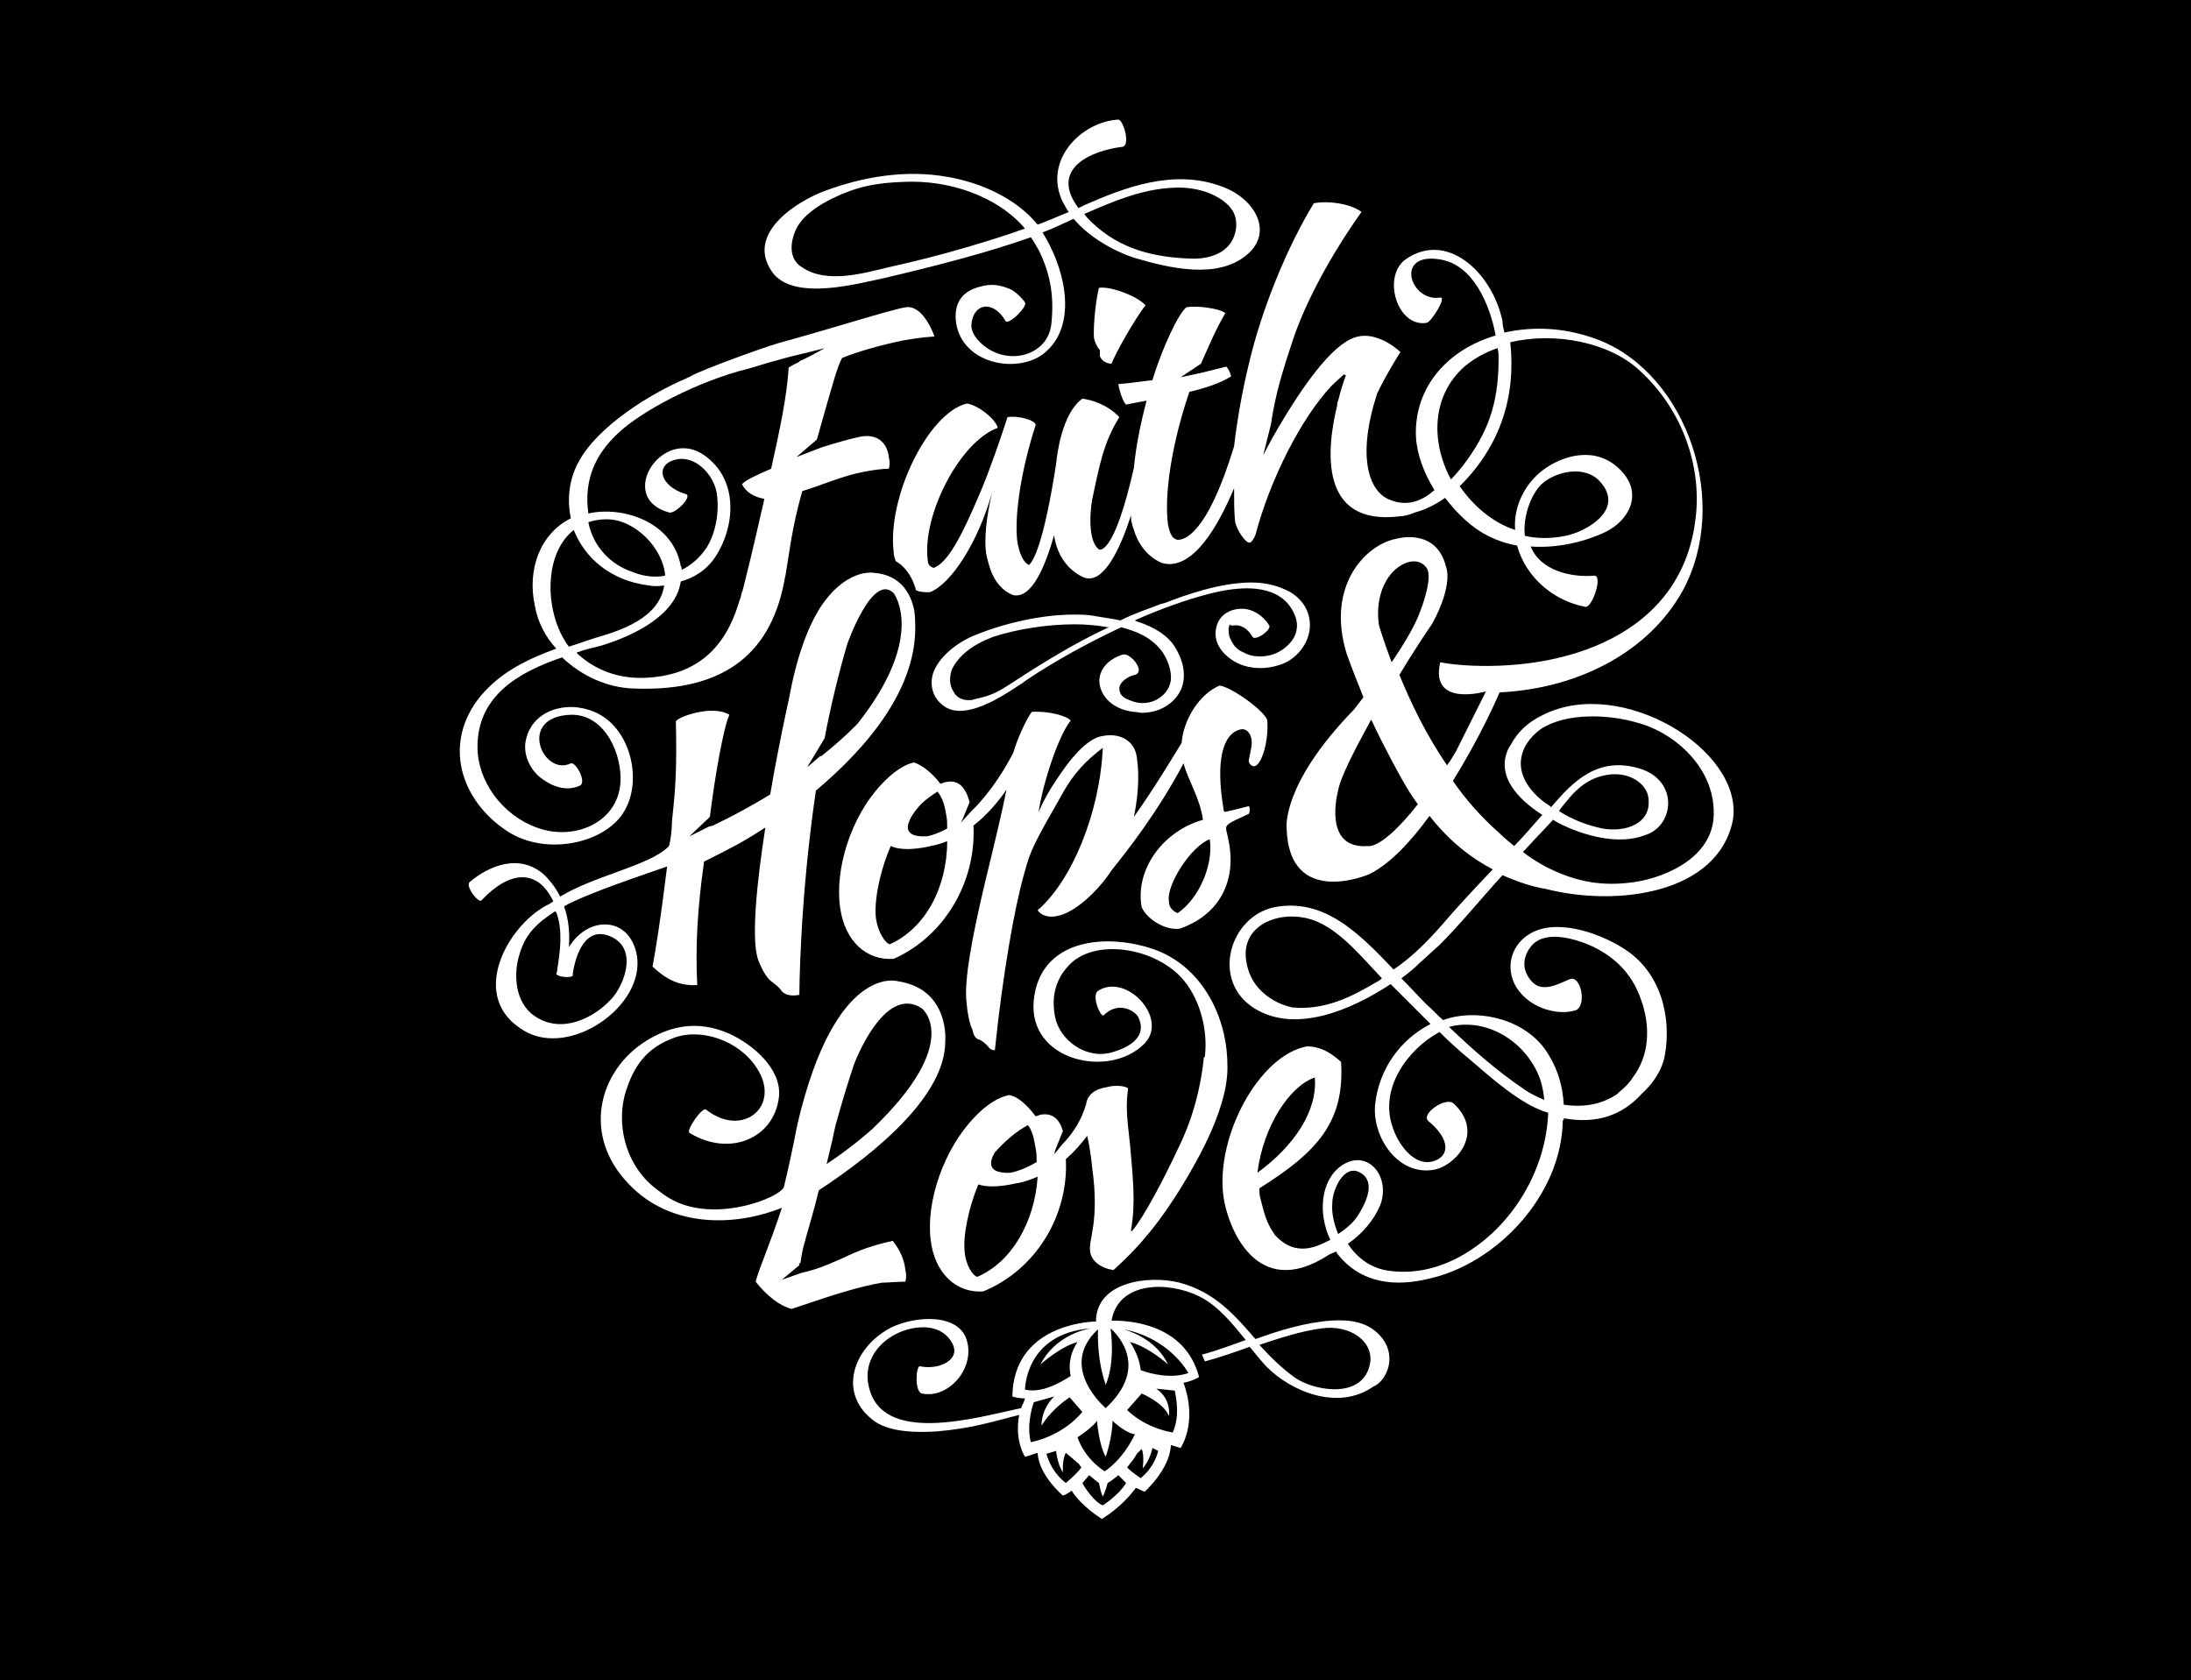
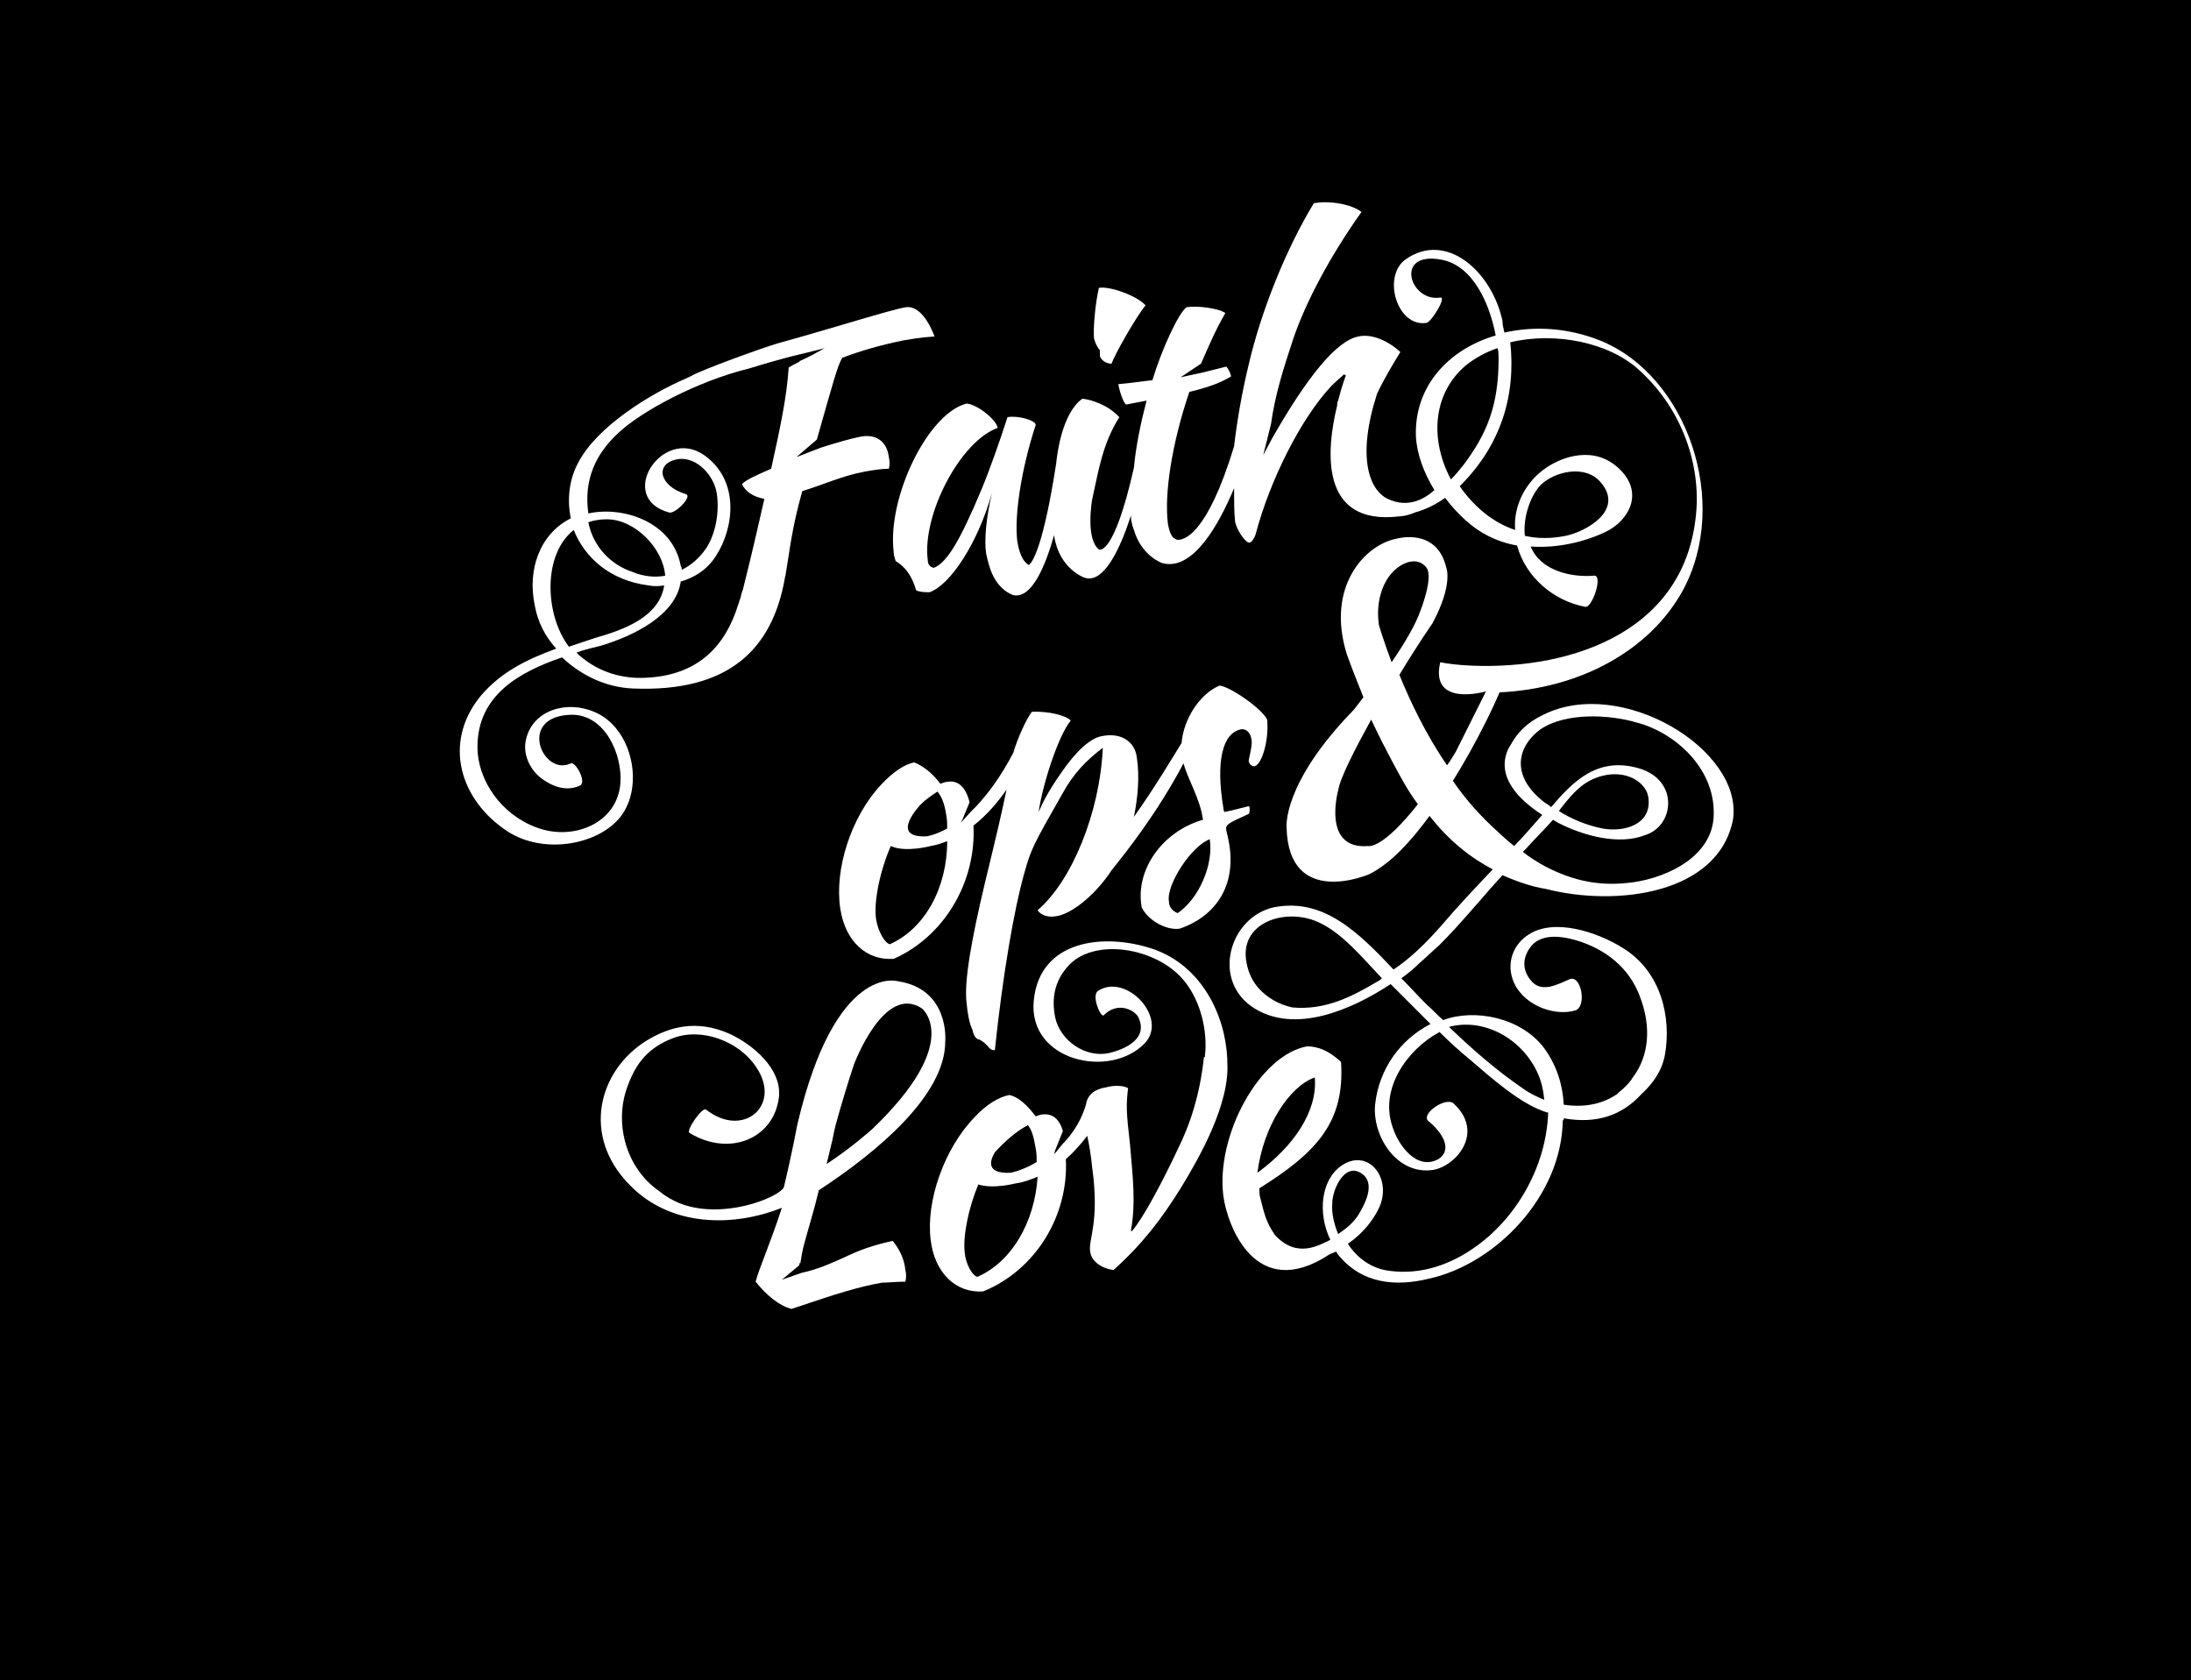
<svg xmlns="http://www.w3.org/2000/svg" version="1.1" id="Layer_1" x="0px" y="0px" viewBox="0 0 225.3 172.8" style="enable-background:new 0 0 225.3 172.8;" xml:space="preserve">
  <style type="text/css">
	.st0{fill:#FEDC00;}
	.st1{fill:#010101;}
	.st2{fill:#FFFFFF;}
	.st3{fill:#F15B2A;}
	.st4{fill:#1A3763;}
	.st5{fill:url(#SVGID_3_);}
	.st6{fill:url(#SVGID_4_);}
	.st7{fill:url(#SVGID_5_);}
	.st8{fill:url(#SVGID_6_);}
	.st9{fill:url(#SVGID_7_);}
	.st10{fill:url(#SVGID_8_);}
	.st11{fill:url(#SVGID_9_);}
	.st12{fill:url(#SVGID_10_);}
	.st13{fill:url(#SVGID_11_);}
	.st14{fill:url(#SVGID_12_);}
	.st15{fill:url(#SVGID_13_);}
	.st16{fill:url(#SVGID_14_);}
	.st17{fill:url(#SVGID_15_);}
	.st18{fill:url(#SVGID_16_);}
	.st19{fill:url(#SVGID_17_);}
	.st20{fill:url(#SVGID_18_);}
	.st21{fill:#F69320;}
	.st22{fill:#6B170F;}
	.st23{fill:#C33C33;}
	.st24{fill:#E5D7D1;}
	.st25{fill:url(#SVGID_19_);}
	.st26{fill:url(#SVGID_20_);}
	.st27{fill:url(#SVGID_21_);}
	.st28{fill:url(#SVGID_22_);}
	.st29{fill:url(#SVGID_23_);}
	.st30{fill:url(#SVGID_24_);}
	.st31{fill:url(#SVGID_25_);}
	.st32{fill:url(#SVGID_26_);}
	.st33{fill:url(#SVGID_27_);}
	.st34{fill:url(#SVGID_28_);}
	.st35{fill:url(#SVGID_29_);}
	.st36{fill:url(#SVGID_30_);}
	.st37{fill:url(#SVGID_31_);}
	.st38{fill:url(#SVGID_32_);}
	.st39{fill:url(#SVGID_33_);}
	.st40{fill:url(#SVGID_34_);}
	.st41{fill:url(#SVGID_35_);}
	.st42{fill:url(#SVGID_36_);}
	.st43{fill:url(#SVGID_37_);}
	.st44{fill:url(#SVGID_38_);}
	.st45{fill:url(#SVGID_39_);}
	.st46{fill:url(#SVGID_40_);}
	.st47{fill:url(#SVGID_41_);}
	.st48{fill:url(#SVGID_42_);}
	.st49{fill:url(#SVGID_43_);}
	.st50{fill:url(#SVGID_44_);}
	.st51{fill:url(#SVGID_45_);}
	.st52{fill:url(#SVGID_46_);}
	.st53{fill:url(#SVGID_47_);}
	.st54{fill:url(#SVGID_48_);}
	.st55{fill:url(#SVGID_49_);}
	.st56{fill:url(#SVGID_50_);}
	.st57{fill:url(#SVGID_51_);}
	.st58{fill:url(#SVGID_52_);}
	.st59{fill:url(#SVGID_53_);}
	.st60{fill:url(#SVGID_54_);}
	.st61{fill:url(#SVGID_55_);}
	.st62{fill:url(#SVGID_56_);}
	.st63{fill:url(#SVGID_57_);}
	.st64{fill:url(#SVGID_58_);}
	.st65{fill:url(#SVGID_59_);}
	.st66{fill:url(#SVGID_60_);}
	.st67{fill:url(#SVGID_61_);}
	.st68{fill:url(#SVGID_62_);}
	.st69{fill:url(#SVGID_63_);}
	.st70{fill:url(#SVGID_64_);}
	.st71{fill:url(#SVGID_65_);}
	.st72{fill:url(#SVGID_66_);}
	.st73{fill:url(#SVGID_67_);}
	.st74{fill:url(#SVGID_68_);}
	.st75{fill:url(#SVGID_69_);}
	.st76{fill:url(#SVGID_70_);}
	.st77{fill:url(#SVGID_71_);}
	.st78{fill:url(#SVGID_72_);}
	.st79{fill:url(#SVGID_73_);}
	.st80{fill:url(#SVGID_74_);}
	.st81{fill:url(#SVGID_75_);}
	.st82{fill:url(#SVGID_76_);}
	.st83{fill:url(#SVGID_77_);}
	.st84{fill:url(#SVGID_78_);}
	.st85{fill:url(#SVGID_79_);}
	.st86{fill:#B19047;}
	.st87{fill:#1B1F22;}
	.st88{fill:#B0A691;}
</style>
  <g>
    <g id="_x31__1_">
      <rect width="225.3" height="172.8" />
    </g>
    <g>
      <g>
        <path class="st2" d="M113.1,36.6c0.1,0.4,0.6,0.8,1.2,0.8c0.3-0.9,2.5-4.8,3.5-6c-0.9-1-3.7-2-4.8-1.8c-0.4,1.7-0.6,4.3-0.5,5.2     c0.1,0.4,0.3,0.9,0.6,1.2C113.1,36.3,113.1,36.5,113.1,36.6z" />
        <path class="st2" d="M90.6,80.7c-3.1,3.3-4.8,8.7-4.2,12.7c0.5,3.4,2.7,5.4,5.5,5.2c5.2-2.3,8.5-7.9,8.2-13.7     c1.4-1.1,2.5-2.4,3.4-3.7c-0.4,2-1.1,5-2.2,9.5c-1.4,5.9-2.2,10.3-1.9,12.5c0.1,1.1,0.3,2.1,0.6,2.7c0.1,0.6,0.4,1,0.7,1     c0.2,0.1,0.4,0.2,0.8,0.6c0.3,0.4,0.5,0.5,0.8,0.5c0.8-7.7,2-14.6,3-18.1c0.7-2.6,1-3.1,3.9-8.2c1.2-2.2,2.5-3.5,4.2-4.8     c-0.3,6.7-3.2,13.7-6.7,16.7c0.3,0.5,1.1,0.8,2,0.6c1.7-0.3,4.1-2.4,5.6-4.7c1.6-2,4.7-5.9,7.4-11c0.5,1.8,1.7,3.6,2,5.8     c-4.2,1.2-7,5.2-6.3,9c0.6,1.3,2.5,2.4,3.9,2.2c3.8-1.3,5.8-4.5,5.1-8.7c-0.1-0.6-0.2-1-0.3-1.4c-0.1-0.6,0.1-0.7,2.3-1.7     c0.1-0.1,0.1-0.3,0.1-0.5c0-0.2,0-0.2-0.1-0.3c-0.8,0.2-1.5,0.4-2.5,0.6c0-0.1-0.1-0.1-0.1-0.4c-0.8-4.8-0.1-7.7,1.8-8.1     c0.5-0.1,1,0.3,1.1,1.1c0.1,0.6-0.3,1.9-0.3,2.2c0.1,0.3,0.3,0.5,0.6,0.5c0.8-0.2,1.5-2.8,1.3-4.8c-0.5-1.1-3.8-3.4-4.9-3.5     c-2.1,0.9-3.7,3.5-3.9,5.9c-0.8,1.3-2.7,4.5-4.9,7.6c0.4-2,0.6-4.1,0.3-6.1c-0.2-1.7-1.7-2.6-3.6-2.2c-1.2,0.2-2.7,1.6-4.2,3.8     c-1.4,2-1.9,3.1-2.3,4c0.4-2.8,2-7.8,3.3-9.4c-0.4-0.5-2.3-1-4-0.9c-0.6,0.8-1.5,2.8-1.9,4.2c-1.3,2.5-2.6,4.2-3.8,5.5l-0.5,0.5     l-1.1,1.2l0.2-0.4l0.7-1.7c-0.4-1.6-1.2-2.3-2.3-2.1c-0.2,0-0.4,0.1-0.7,0.2c-0.9-1.2-1.9-1.9-2.7-2.2     C93,78.6,91.8,79.4,90.6,80.7z M121.1,93.9c-0.5-0.2-0.9-0.6-0.9-1.2c-0.3-1.7,2.3-5.7,4.2-6.4C124.8,88.9,123.3,92.4,121.1,93.9     z M91.5,97.1c-0.5-0.1-1.2-1.3-1.4-2.5c-0.3-1.8,0.4-5.1,1.5-7.6c1.5,0.7,4.1,0,4.1,0c0.6-0.1,1.2-0.3,1.7-0.5     C97.4,91.3,95.1,95.5,91.5,97.1z M96.4,81.4c0.4,0.5,0.7,1.1,0.9,2.4c0.1,0.5,0.1,0.9,0.1,1.4c-1.3,0.7-2.1,0.8-2.1,0.8     c-4,0.2-0.6-3.3-0.6-3.3l0,0C95.2,82.2,95.8,81.8,96.4,81.4z" />
        <path class="st2" d="M93.1,131.8c0.1-0.4,0.1-0.8,0-1.2c-0.1-1-0.5-2-1.3-3c-2.2,0.5-3.3,0.9-5.2,1.8c-2,0.9-2.9,1.2-4.2,1.5     l-2,0.7l1.8-1.5c0-0.1,0-0.2,0-0.2c0,0,0,0,0.1,0c0.1-0.6,0.2-1.3,0.4-2c0.4-1.5,1-3.4,1.5-5.5c6.1-4,13-9.8,13-15.3     c0,0,0.5-5.4-4.9-6.2c0,0-6.4-1.9-10.3,14.7c0,0-0.6,3.2-1.4,6.5c-0.6,1.1-6.4,3.4-10.8,1.6c0,0,0,0,0,0c-0.7-0.3-1.4-0.7-2-1.2     c-3.6-2.5-4.6-7.2-3.3-10.7c0.9-2.6,2.3-4.1,4.6-5c2.9-1.2,6.9,0.2,8.7,3c2.6,3.9-1.4,7.3-5.2,4.3c-0.4-0.3-2.1,2.2-1.7,2.4     c4.1,2.5,8.7,0.6,9.2-3.7c0.3-2.9-2.7-5.4-5.1-6.5c-3.4-1.5-6.2-0.7-8.5,0.7c-5,3.1-6.7,9.8-1.8,14.8c4.2,4.4,10.7,4.4,15.7,2.4     c-1.2,3.7-2.3,6.1-2.7,7.6c1.2,1.5,2.5,2.5,3.7,2.8c4.7-1.6,7-2.3,9.3-2.7C91.3,131.9,92.2,131.8,93.1,131.8z M87.8,109.5     c0,0,3.1-8.4,7-5.8c0,0,4.3,3.4-5.1,12.4c0,0-2.1,1.9-4.7,3.6c0.2-0.8,0.4-1.7,0.6-2.5c0.1-0.5,0.2-1,0.3-1.4     C86.5,113.6,87.2,111.3,87.8,109.5z" />
        <path class="st2" d="M52.2,85.5c3.7,2.4,9.3,1.4,11.6-1.5c2.5-3.2,1.2-9.2-2.7-10.8c-2.8-1.2-6.3-0.2-7,2.8     c-0.4,1.5,0.4,3.3,1.8,4.2c1.3,0.9,2.6,1.1,3.7,0.6c0.8-0.3-0.4-2.5-0.9-2.3c-2.9,1.4-5.6-4.9,0.1-5c3.5,0,5.2,4.2,5,7     c-0.3,4.2-4.9,6-8.6,4.6c-3.6-1.3-6.1-4.8-6.1-8.3c0-5.3,4.3-7.7,8.7-9.2c2,1.9,4.6,3.1,7.3,3.2c9.8,0.4,14.3-4,15.6-11.3     c0-0.2,0.1-0.3,0.1-0.5c0.4-2.3,0.6-4.6,1.7-8.5c2-0.6,4.2-1.6,6.4-2c1.1-0.2,1.9-0.3,2.5-0.3c0.1-0.3,0.1-0.8,0-1.2     c-0.2-1.6-1.3-2.4-2.9-2.1c-1,0.2-2.4,0.6-4,1.1l-2.6,1l2.1-1.8c1.7-6,2.1-7.5,2.6-8.4c1.8-0.7,3.9-1.3,6.3-1.8     c0.7-0.1,1.6-0.3,3.2-0.4c-0.8-2.1-1.9-3.2-3-3c-1.7,0.3-7.3,2.1-13.1,3.7c-1.4,0.4-7.8,2.7-9,3.4c-0.1,0.1-0.3,0.1-0.4,0.2     c-3.8,1.6-9.2,5-11.1,8.6c-1,1.8-1.2,3.9-0.8,5.8c-3.2,1.6-4.5,5.3-3.7,9c0.3,1.7,1.1,3.2,2.2,4.4c-3,1.1-5.7,2.4-7.8,4.9     C45.5,76.4,47.3,82.3,52.2,85.5z M63.4,44.7c-0.1,0.1-0.2,0.2-0.3,0.3c0.1-0.1,0.3-0.3,0.4-0.4c0,0,0,0,0,0     c2.4-2.3,8.2-5.4,13.5-6.7c0.7-0.2,1.3-0.4,2-0.6c1.1-0.3,2.1-0.6,3-0.8c1.7-0.4,2.8-0.7,2.8-0.7c-0.7,0.4-1.6,0.9-2.5,1.3     c0,0-0.1,0-0.1,0.1c-0.4,0.2-0.8,0.4-1.1,0.6c-0.2,3.1-0.9,6.3-1.8,10.4c-1.6,0.7-2.7,1.2-3,1.6c0.4,0.8,1.2,1.3,2.3,1.5     c-1.2,5.3-1.8,7.7-2.2,9.3c0,0.1-0.1,0.2-0.1,0.3c-0.1,0.2-0.1,0.5-0.2,0.7c-0.1,0.2-0.1,0.4-0.2,0.6c0,0,0,0,0,0     c-1.3,4.2-4.1,7.3-9.6,7.5c-2.2,0.1-4.6-0.5-6.6-2.2c-0.1-0.1-0.3-0.2-0.4-0.4c0.8-0.3,1.7-0.5,2.5-0.7c3.3-1,7.7-3.1,8.2-6.6     c1.4-0.4,2.7-1.2,3.6-2.6c1.9-2.9,2.5-7.8-1.2-10.4c-4.3-3-9.1,4.4-3.6,5.9c0.6,0.2,2.5-1.7,1.7-1.9c-2.7-0.8-3.3-3.2-0.7-3.6     c1.9-0.2,3.6,1.7,3.9,3.5c0.3,1.9-0.1,4.2-1.1,5.7c-0.7,1-1.5,1.7-2.5,2.2c0-0.1,0-0.3-0.1-0.4c-0.8-4.5-5.9-6.2-9.5-5.4     c0,0,0,0,0,0C60,49.3,61.3,46.7,63.4,44.7z M65,58.8c-2.1-0.7-4-2.5-4.5-5.1c0.6-0.2,1.2-0.3,1.9-0.3c2.9,0,5.8,3,6,5.8     C67.4,59.4,66.2,59.3,65,58.8z M59,54.5c1.1,2.8,3.7,5.2,7.7,5.7c0.5,0.1,1,0.1,1.6,0c-0.5,3.3-4.3,4.6-7.1,5.4     c-0.9,0.3-1.8,0.6-2.7,0.9C56,63.2,55.8,57,59,54.5z" />
-         <path class="st2" d="M65.5,98.3c-0.7-4.1-5-4.2-7-0.9c0.1-1.4,0-2.8-0.5-4.2c1.2-0.7,4.1-1.8,5.2-2.2c2.2-0.8,3.7-1.3,5.4-1.9     c-0.7,5.7-1.2,8.7-1.5,10.3c1.4,1.3,2.7,2,4.6,1.9c-0.2-3.8,0-7.8,0.7-12.7c1-0.5,2.2-1.1,3.5-1.8c0,0,1.1-0.6,2.8-1.7     c-0.9,5.8-1.5,11.7-0.7,13.7c0,0,0.6,1.6,1.3,2.1c0,0,0.7,0.5,1,0.9c0,0,0.4,0.8,1.9,0.5c0,0,0-9.5,1.7-21     c5.1-4.3,10.6-10.5,10.2-17.5c0,0,0-0.5-0.1-1.1c-0.3-1.4-1.2-3.6-4.2-3.8c0,0-2.9-0.5-5.6,3.8c-1.2,2-2.3,4.9-3.1,9.3     c0,0-1,4.4-1.9,9.7c-1.8,1.1-3.8,2.2-5.9,3.2L72.9,85l-2,1l0.2-0.2l1.9-1.8c0.5-4.1,1.4-9.2,2-10.5c-1.8-1.1-5.5,0.3-5.5,0.7     c0.1,4.5,0,6.7-0.4,10.2c0,0,0,1.4-0.3,2.6c-1.9,2-7.6,3-11.2,5.2c-0.4-0.8-0.9-1.5-1.6-2.2c-2.5-2.3-5.7-1-7.7,0.7     c-0.5,0.4,0.9,2.2,1.2,1.9c2.9-3.1,5.8-3.3,7.4,0.1c-0.2,0.1-0.4,0.3-0.7,0.4c-4.1,2.2-8.1,9.5-2.3,12.9     C58.6,108.8,66.3,103.5,65.5,98.3z M84.8,75.9c0.6-3.2,1.4-6.5,2.3-9.6c0,0,2.6-7.5,4.8-5.3c0,0,3.4,4.4-3.7,13.4     c0,0-1.4,1.5-3.8,3.4c0,0,0,0,0-0.1L83,78.9L84.8,75.9z M55,104.5c-2.1-1.4-2.2-4.4-1.6-6.3c0.6-2.1,1.7-3.2,3.7-4.5     c0,0,0,0.1,0.1,0.1c0.7,1.9,0.4,4,0.1,5.9c0,0.1,0,0.3-0.1,0.4c0,0.4,1.7,0.5,1.7,0.2c0-0.1,0-0.2,0-0.2c0.3-1.9,1.3-5.1,4.1-3.7     c2.7,1.4,1,5.3-0.3,6.5C61.1,104.6,57.8,106.4,55,104.5z" />
        <path class="st2" d="M158.7,73.5c-1.7,0.8-2.7,1.9-3.3,3c-0.1,0.2-0.2,0.3-0.3,0.5c-1.3,2.8,1,5.2,3.5,6.8c0,0-0.1,0.1-0.1,0.1     c-0.9,1-1.8,2.1-2.8,3.1c-1-0.8-1.6-1.4-1.6-1.4c-1.8-1.6-3.4-3.4-4.7-5.3c2.5-4,4.3-7.9,4.8-9.1c8.3-0.4,15.4-4.3,18.8-10.4     c5-9.1,0.5-22.2-8.5-25.8c-3.3-1.3-6.7-1.5-9.8-0.8c-0.1-0.4-0.2-0.8-0.2-1.2c-1.1-5.1-5.8-9.3-10-6.3c-2.4,1.8-0.8,7,2.2,6.5     c0.5-0.1,2.1-2.7,1.4-2.6c-3.1,0.5-4.8-4.8,0.1-3.9c3.3,0.6,5,4.6,5.6,7.8c-4.8,1.4-8.4,5.2-8.2,10.4c0.1,1.8,0.8,3.7,1.9,5.5     c-1,0.9-2.7,1.9-4.8,0.9c-1.9-0.9-3.2-4.3-1.1-10.8c0.7-1.5,1.6-3,2.4-4.3c-1.3-1.2-3-1.9-4.3-1.6c-2.2,0.4-5.2,4-8.9,10.5     l-0.9,1.7l0.8-3.2c0.4-2.9,1.2-5.5,2.3-8.8c1.3-3.8,3.8-8.5,7-13c-1-0.8-3.3-1.2-4.9-0.9c-2.8,4.6-5.4,11-6.7,16.6     c-0.7,2.9-1.2,5.8-1.5,8.4c-2.8,9.2-5.2,9.7-5.9,9.6c0,0,0,0,0,0c-0.2-0.1-0.4-0.2-0.5-0.4c-0.2-0.3-0.3-0.7-0.4-1.2     c-0.4-3.1,0.4-8.3,2.2-13.6c1.7-0.4,3.2-0.9,4.3-1.6c-0.1-0.4-0.3-0.8-0.5-1c-0.8,0.2-1.6,0.4-2.4,0.6l-2.3,0.5l2.1-1.4     c0.8-1.8,1.4-3.3,2.5-5.2c-0.6-0.5-3-0.8-4-0.6c-0.8,0.6-2.5,4.2-3.5,7.5c-1,0.1-2.2,0.3-3.5,0.4c0.1,0.7,0.5,1.9,0.8,2.1     l2.1-0.4c-0.6,2.3-1.1,4.7-1.3,6.9c-2.1,9.3-3.6,8.4-3.6,8.4c-1.4-1.1-0.7-5.1-0.7-5.1l0,0c0.7-3.2,1.1-5.8,2.8-8.5     c-1.2-1.3-2.9-1.8-3.8-1.9c-2.1,1.5-2.6,5.7-2.7,6.7c-1.3,8.4-2.4,10.1-2.8,10.4c-0.6-0.3-1-1.2-1.2-2.5     c-0.3-2.6,0.4-7.3,1.9-11.9c0-0.5-1.9-1-2.9-0.8c-0.8,2.5-1.9,5.6-2.7,7.5c-2.1,5-3.5,7.5-4.9,8c-0.3-0.1-0.6-0.3-0.6-0.8     c-0.6-4.6,3.3-12.2,7.2-13.6c-0.2-0.9-2.1-2.4-3.2-2.5c-4,1-8.2,9.7-7.5,15.3c0,0.3,0.1,0.6,0.2,0.9c1.2,0.7,1.8,1.9,2.1,3     c0.4,0.2,0.9,0.2,1.4,0.2c2.2-0.8,5-5.2,6.4-10.2c-0.6,2.6-0.8,4.8-0.6,6.2c0.1,0.5,0.2,0.9,0.3,1.2c0.7,2.6,2.5,3.1,2.5,3.1     c1.9,0.4,3.3-3,4.2-6.2c0,0,0,0.1,0,0.1c0.5,3.4,3.1,4.3,3.1,4.3c2,0.7,3.7-3,4.8-6.4c0,0.3,0,0.6,0.1,0.8c0,0.2,0.1,0.4,0.2,0.7     c0.8,2.7,2.9,3.4,2.9,3.4c3.2,0.9,5.9-4.1,7.4-7.7c0,1.3,0,2.4,0.1,3.4c0.1,0.8,1.1,2.3,1.5,2.2c0.2,0,0.5-0.5,0.6-0.8     c1.5-5.7,4.7-12,7.8-15.3c0.5-0.5,1.2-1.1,1.3-1.2c0,0,0.2,0.1,0.2,0.1c0,0-0.4,1-0.8,2.6c-0.1,0.2-0.1,0.3-0.1,0.5c0,0,0,0,0,0     c-1.1,4.5-1.9,12.4,6.4,11.4c0,0,0.7,0,1.6-0.4c1.1-0.3,2.1-0.8,3.1-1.5c1.3,1.7,2.8,3.1,4.4,3.9c1,0.5,1.9,0.8,3,1     c0.9,3.3,3.8,5.7,7,6.3c0.7,0.2,1.9-3.3,0.9-3.2c-2.3,0.2-5.5-0.5-6.5-3c2.8,0.2,5.6-0.5,7.7-1.5c2.3-1.1,4-3.9,1.5-6.4     c-2.6-2.6-6-1.3-7.6-0.2c-2.1,1.4-3.4,3.9-3.2,6.4c-2.4-0.8-4.3-2.5-5.7-4.5c0,0,0,0,0.1-0.1c4.1-4.1,5.7-9.2,5.1-14.7     c4.6-1.1,10.2,0,13.3,2.9c4.5,4.1,6.3,9.9,5.8,14.8c-1.2,12.6-13.8,16.2-24,15.5c-1.4-0.1-2.3-0.3-2.3-0.3c-1.1,4.7,4.7,3,4.7,3     l-3.1,6.2c-0.3,0.5-0.6,1-0.9,1.4c-2.2-3.2-3.8-6.6-4.9-9.3c1.8-3,3.4-5.3,3.4-5.3c2.2-4.1,1.4-5.8,1.4-5.8     c-1-4.1-5.1-2.9-5.1-2.9c-3.2,0.6-7.3,4.9-5.1,11.9c0.5,1.4,1.1,2.9,1.7,4.4c-0.6,0.8-1,1.3-1,1.3c-7.4,7.6-6.9,12.1-6.9,12.1     c0.2,8.4,8.5,4.8,8.5,4.8c2.2-1.1,4.3-3.4,6.2-6c2.1,2.7,4.4,4.4,6.5,5.5c-1.8,1.9-3.6,3.8-5.3,5.8c-1.5,1.7-3.1,3.3-4.9,4.5     c-3.6-3.8-7.2-7.4-12.3-6.4c-4.6,1-6.5,7.6-2,10.4c4.2,2.6,9.9,0.2,14-2.5c0,0,0.1,0.1,0.1,0.1c1.3,1.3,2.6,2.6,4,4     c-3.1,1.6-5.3,4.6-5.7,8.3c-0.3,3.3,2.3,7.3,6,6.7c2.3-0.4,5.3-3.8,2.1-6.8c-0.8-0.8-3.5,1.1-2.6,1.8c1.8,1.5,2.3,3.1,1,3.9     c-2.2,1.2-4.1-1.4-4.7-3.3c-1.4-4,1.6-8,4.7-9.7c0,0,0.1,0,0.1-0.1c1,1,2.1,2,3.2,2.9c2.1,1.8,5.2,4.6,7.9,5.4c0,0,0,0,0,0     c0,0,0,0,0.1,0c0,0,0,0,0,0c-0.2,5.7-3.4,11-7.6,13.9c-2.4,1.7-5.4,2.8-8.6,2.4c-2-0.2-3.5-1.4-4.4-2.8c1.5-1,2.7-2.5,3.3-3.9     c1.2-3-1.3-6-4-4.1c-2.1,1.5-2.4,4.9-1.1,7.6c-1.1,0.5-3.4,2-5.7-0.5c-0.9-1.3-1.1-2.2-1.5-3.8c-0.1-0.3-0.1-0.7-0.1-1     c5.9-3.7,8.8-6.8,8.4-13c-1.2-1.1-2.3-1.6-3.5-1.6c-4.9,0.9-9.4,9.2-8.6,15.4c0.4,3,3.3,11,10.9,6c0.2-0.1,0.5-0.2,0.7-0.3     c0,0.1,0.1,0.1,0.1,0.2c2.5,3.2,6.1,3.4,9.4,2.6c6.9-1.5,13.7-8.5,13.8-16.3c0,0,0,0,0.1,0c0-0.1,0-0.1,0-0.2     c3.4,0.6,6-0.3,8-2.5c1.2-1.1,2.1-2.4,2.4-4c0.7-3.9-0.4-8.6-4.3-11c-2.7-1.7-7.1-3.1-9.7-1.4c-1.6,1-2.4,3-1.5,5     c1.2,2.5,4.4,3.4,6.3,2.8c1.2-0.4,0.6-3.7-0.6-3.2c-1.2,0.5-2.9,1.5-4,0.1c-0.9-1.1-0.8-2.3-0.1-3.3c1-1.5,3.1-1.3,4.8-0.8     c3,0.9,5.4,2.8,6.5,5.7c1.3,3.3,0.9,6.3-0.7,8.4c0,0,0,0,0,0c-0.1,0.1-0.1,0.2-0.2,0.3c-0.3,0.4-0.7,0.8-1.2,1.2     c-0.1,0.1-0.1,0.1-0.2,0.2c0,0,0,0,0,0c-1.6,1.1-3.5,1.4-5.5,1.1c-0.1-2-0.7-4-2-5.8c-2.4-3.2-7.2-4.1-10.4-2.9     c-0.6-0.5-1.1-1.1-1.7-1.6c-0.9-0.9-1.7-1.8-2.6-2.7c0.7-0.5,1.3-1,1.8-1.5c0,0,0,0,0,0c0.7-0.6,1.4-1.3,2.1-1.9     c2.3-2.3,4.3-4.8,6.5-7.2c1.6,0.7,3.1,1.2,4.4,1.4c7.4,1.9,17.8,0.5,19.3-7.1C179.3,77.1,166.7,69.5,158.7,73.5z M158.4,49.9     c1.4-1.4,4.6-2.2,6.2-0.3c2.5,2.9-1.6,5.1-3.6,5.5c-1.5,0.3-2.9,0.3-4.2,0C156.6,53.3,157.3,51.1,158.4,49.9z M154.1,36.9     c0,4.8-1.2,7.7-3.6,10.9c-0.4,0.5-0.8,1-1.3,1.5c-2.1-3.9-2-8.7,1.5-11.7c1-0.8,2.1-1.4,3.3-1.8     C154.1,36.2,154.1,36.5,154.1,36.9z M141.8,64.3c-0.4-2.6,0.6-4.3,0.6-4.3c0.9-1.9,3.2-3.1,4.3-1.6c0.7,1-0.6,4.3-0.6,4.3     c-0.5,1.5-1.7,3.5-3,5.4C142.2,65.7,141.8,64.3,141.8,64.3z M140.7,87c-4.8,0.4-3.1-5.7-3.1-5.7c0.2-1.3,1.7-4.2,3.4-7.3     c1.6,3.4,3.2,6.2,3.2,6.2c0.5,0.9,1,1.7,1.6,2.5C142.1,87.4,140.7,87,140.7,87z M141.7,100.9c-2.7,1.6-5.4,3-8.8,2.7     c-1.4-0.3-2.6-1-3.5-2c0,0,0,0,0,0c-0.6-0.7-1-1.5-1.2-2.5c-0.9-4.2,3.9-5.8,7.3-4.3c2.5,1.1,4.6,3.7,6.6,5.8     C142,100.7,141.9,100.8,141.7,100.9z M139.9,120.6c1.7,1,0.4,3.3-0.2,4.3c-0.5,0.8-1.2,1.4-2.1,2c-0.4-1-0.7-2.1-0.6-3.2     C137,122.4,138.2,119.6,139.9,120.6z M135.2,110.8c0.3,3.5-2.2,7.1-5.9,9.8C129.9,115.8,132.6,111.7,135.2,110.8z M158,110.1     c0.5,1,0.7,2,0.8,3c-0.7-0.3-1.4-0.6-2.1-1.1c-2.8-1.9-5.3-4.1-7.7-6.4C152.3,104.7,156.2,106.5,158,110.1z M176.2,84.2     c-0.4,4.3-5.5,6.3-8.9,6.6c-2.9,0.3-5.5-0.2-8.4-1.7c-0.9-0.5-1.7-1-2.3-1.5c0.1-0.1,0.2-0.2,0.3-0.3c0.9-1,1.9-2,2.8-3     c0.2,0.1,0.3,0.2,0.5,0.3c2.7,1.4,6.3,2.3,8.9,1.3c3.1-0.9,3.6-5.7-0.6-6.9c-4.2-1.2-6.7,1.3-9,4c-0.2-0.2-0.4-0.3-0.7-0.5     c-3.6-2.8-2.7-5.8-0.4-7.5c2.7-1.8,7.2-1.5,9.9-0.7C172.2,75.3,176.6,79.1,176.2,84.2z M160.3,83.4c0.1-0.1,0.2-0.3,0.3-0.4     c1.1-1.4,2.2-2.7,4.1-3.2c2.6-0.7,4.6,0.7,4.8,2.2c0.4,2.8-2.5,3.6-4.7,3.2C163.3,84.9,161.7,84.3,160.3,83.4z" />
        <path class="st2" d="M118.6,97.6c-5-1.7-11.7-1-12.3,5.3c-0.6,6.2,7.8,8.1,11.4,4.4c2.5-2.6-1.9-7.3-4.8-5.4     c-0.7,0.5,0.3,2.8,0.6,2.5c1.4-1.4,3-0.6,3.5,0.1c1.2,2.3-1.3,3.4-3,3.8c-2.4,0.5-5-1.3-5.5-3.7c-0.4-2,0-3.7,1.2-5.1     c2.6-3.2,9.3-2.1,12.1,1.4c1.7,2.1,2.4,5.2,2.1,7.7c0,0,0,0.1,0,0.1c0,0,0,0-0.1,0c-0.4,3.8-1.4,6.9-2.7,9.5     c-1.5,3.2-3.5,7-4.7,8.4c-0.1,0-0.1,0-0.1-0.1c0.5-2.8,0.2-5.3-0.1-8.8c-0.4-3.4-0.4-4.1-0.2-5.8c-0.5-0.3-1.5-0.3-2.2-0.1     c-1.3,0.2-1.9,0.8-2.1,1.6c0,0,0,0,0,0c0,0,0,0.1,0,0.1c-0.5,1.7-1.3,2.9-2.2,3.9c0,0,0,0,0,0l-0.2,0.2l-0.9,1.1l0.1-0.4l0.8-2     c-0.4-1.3-1.1-1.8-2.1-1.7c-0.2,0-0.4,0.1-0.7,0.2c-0.9-1.2-1.8-2-2.7-2.2c-1.1,0.2-2.4,1-3.6,2.3c-3.1,3.2-5,8.6-4.5,12.6     c0.4,3.4,2.6,5.5,5.4,5.3c5.4-2.2,8.8-7.8,8.5-13.6c0.8-0.7,1.6-1.6,2.2-2.4c0.2,0.9,0.4,2.1,0.5,3.2c0.8,5.7-0.4,7.4-0.2,8.7     c0.1,0.9,1,1.7,2.4,1.9c3-2.7,4.9-5.2,6.9-8.4c1.9-3.1,5.1-8.7,4.8-13c0-0.1,0-0.2,0-0.3C126,104.3,123.5,99.3,118.6,97.6z      M105.7,115.7c0.4,0.5,0.6,1.2,0.8,2.4c0.1,0.5,0.1,0.9,0.1,1.4c-1.5,0.9-2.7,1.1-2.7,1.1c-2.4,0.1-2.2-1.1-1.6-2.1     C103.3,117.4,104.4,116.4,105.7,115.7z M100.5,131.3c-0.5-0.1-1.2-1.3-1.3-2.5c-0.2-1.7,0.4-4.6,1.4-7c1.5,0.5,3.8-0.1,3.8-0.1     c0.8-0.1,1.6-0.4,2.3-0.7C106.4,125.7,104,129.8,100.5,131.3z" />
-         <path class="st2" d="M127.1,64.3c0.5,0,1.2,0.3,1.7,1.2c0,0,0.1,0.1,0.2,0.1c0.5,0,1.3-0.6,1.5-1c0-0.1,0.1-0.2,0-0.3     c-0.6-1-1.7-1.7-2.8-1.7c-1.3,0-2.3,0.7-2.6,1.8c-0.5,1.8,0.9,3,1.5,3.4c0.8,0.6,1.9,0.9,3,0.9c0.6,0,1.3-0.1,1.9-0.3     c1.8-0.5,3.2-2.3,3.2-4.1c0-1.4-0.7-2.6-2-3.4c-1.1-0.6-2.4-1-4-1c-3.1,0-6.6,1.2-8.9,2.1l-0.4,0.1c-1.3,0.5-2.8,1-4.2,1.7     c-0.9-0.2-1.8-0.3-2.9-0.5c-0.6-0.1-1.3-0.1-1.9-0.1c-3.1,0-6.9,0.8-10.1,2.1c-1.8,0.7-3.9,2.3-4.4,4.1c-0.2,0.8-0.1,1.6,0.3,2.3     c0.6,0.9,1.4,1.4,2.5,1.4c2.3,0,5.1-2,6.5-2.9c0.1-0.1,0.3-0.2,0.4-0.3c3-2,6.3-3.8,9.7-5.4c1.4,0.4,3,0.9,4.2,2.5     c0.5,0.7,1,1.9,0.9,2.9c-0.1,1.2-1.3,2.4-2.9,2.4c-0.6,0-1.2-0.2-1.8-0.5c-0.5-0.3-0.6-0.7-0.6-1c0-0.7,1-1.3,1.6-1.4     c0.4-0.1,0.4-0.4,0.4-0.6c-0.1-0.6-0.9-1.5-1.5-1.5c-0.1,0-0.1,0-0.1,0c-1.7,0.5-2.7,1.8-2.4,3.2c0.3,1.4,1.6,2.5,3.5,2.7     c0.3,0,0.5,0.1,0.8,0.1c1.8,0,3.3-0.9,4-2.3c0.6-1.3,0.4-2.9-0.6-4.5c-0.7-1.1-2-2-3.9-2.6l-0.2-0.1l0.2-0.1c2.5-1.1,5-2,7.3-2.6     c1.5-0.4,2.9-0.6,4-0.6c2.6,0,4.3,1,5,2.9c0.3,0.8,0.2,1.7-0.3,2.4c-0.7,1-1.9,1.7-3.3,1.7c-0.6,0-1.2-0.1-1.7-0.4     c-0.8-0.3-1.2-0.9-1.5-1.7c-0.1-0.5-0.1-1,0.1-1.2C126.5,64.4,126.8,64.3,127.1,64.3z M113.8,64.6c-3.2,1.5-6.5,3.5-9.7,5.6     c-1.4,0.9-2,1.3-3.9,1.7c-0.2,0.1-0.4,0.1-0.6,0.1c-0.8,0-1.3-0.4-1.5-0.8c-0.5-0.7-0.5-1.6-0.2-2.4c0.7-1.4,2.1-2.5,4.2-3.3     c2.4-0.8,5.6-1.3,8.4-1.3c1.2,0,2.3,0.1,3.4,0.3l0.2,0L113.8,64.6z" />
-         <path class="st2" d="M90.9,28.6c5.1-1.2,10.6-2.6,15.1-4.2c0.3,0.4,0.5,0.8,0.8,1.3c1.3,2.6,1.6,5,1.3,7.7     c-0.4,3.2-4.5,4.3-7.1,2c-0.6-0.5-1.2-1.3-1.1-2.1c0.2-2.1,2.2-2.5,3.5-0.3c0.3,0.5,2.3-1.5,2-1.9c-0.1-0.2-1-1.2-1.6-1.4     c-1.2-0.5-2.1-0.5-3.1-0.2c-1.9,0.5-2.6,1.8-2.4,3.6c0.6,4.4,6.4,5.4,9.1,3.2c3.3-2.7,2.3-8.1,0.1-11.9c-0.1-0.2-0.2-0.3-0.3-0.5     c1.1-0.4,2.1-0.9,3.2-1.4c1.6,1.9,4.1,3.3,6.2,4c3.7,1.1,8.5,2.2,11.5-0.2c3-2.4,0.9-5.9-2.4-7.1c-5-1.9-10.1,0.1-14.2,1.9     c-0.2,0.1-0.4,0.2-0.6,0.3c-3-4,1.2-5.9,4.5-6.3c0.9-0.1,0.1-2.8-0.4-2.8c-3.8,0.2-7.8,4.2-5.7,8.5c0.2,0.3,0.3,0.6,0.6,1     c-1,0.4-2.1,0.9-3.2,1.3c-2.2-2.7-5.8-4.3-9.2-4.9c-4.4-0.8-8.8,0-12.6,1.4c-3,1.1-8.4,4.5-5.4,8.5C81.8,31,88.4,29.1,90.9,28.6z      M120.8,19.3c2.2-0.1,4.3,0.6,5.5,1.8c0.7,0.7,0.9,1.5,0.8,2.4c-0.3,2.2-2.2,3.1-4.4,3.1c-3.9-0.1-7.5-0.9-10.5-3.8     c-0.3-0.3-0.5-0.5-0.7-0.8C114.5,20.7,117.5,19.4,120.8,19.3z M81.9,23.5c0.7-1.4,2.3-2.4,3.7-3.1c2.5-1.2,4.4-1.6,7.4-1.7     c4.5-0.2,9.5,1.4,12.4,4.8c-1.9,0.7-3.9,1.3-5.9,1.9c-3.1,0.9-5.1,1.4-8.2,2.1c-2.5,0.6-6.3,1.7-8.8,0     C81.1,26.7,81.2,24.9,81.9,23.5z" />
      </g>
-       <path class="st2" d="M142.2,137.7c-1.4-1.9-3.6-2-5.3-1.9c-2.7,0.2-5.3,1-7.8,1.9c-2.1-2.4-4.1-4.8-7.8-5.8    c-3.2-0.8-8.6-0.1-8.6,4c-1,0-8.5,0.5-8.6,7.7c0,0,0.5,0.2,1.3,0.2c-0.1,0.4-0.3,0.7-0.4,1c-4.7,1-14.5,3.9-15.7-2.4    c-0.7-3.5,2.8-6.1,6-5.9c1.2,0.1,2.2,0.7,2.7,1.8c0.7,1.6-1.5,2.6-3.4,2.2c-0.4-0.1-0.6,2.6,0.2,2.8c2.8,0.6,5.7-2.8,4.5-5.8    c-1.2-2.7-6-2-8-0.8c-3.5,2-5.1,6.4-1.7,9.2c1.7,1.5,5,1.4,6.7,1.3c3.5-0.3,5.4-0.9,8.5-1.7c-0.5,2.7,0.6,4.3,0.6,4.3    c0.5-0.1,0.9-0.3,1.3-0.4c0.1,2.3,2.6,4.4,2.6,4.4c0.3-0.1,0.6-0.3,0.9-0.5c1,1.6,3.1,2.9,3.1,2.9c1.8-1.1,3-2.5,3.5-3.2    c0.3,0.1,0.6,0.3,0.9,0.4c0,0,2.6-2.3,2.7-4.8c0.3,0.1,0.7,0.2,1,0.3c0,0,1.8-2.6,0.3-6.7c1-0.2,1.6-0.6,1.6-0.6    c-1.5-5.7-7.6-5.8-9-5.8c0.7-4,5.7-4.1,9-2.5c2,1,3.4,2.8,4.8,4.5c-1.4,0.5-3,1.1-4.5,1.5c0.1,0.2,0.2,0.5,0.3,0.7    c1.5-0.4,3.2-1,4.6-1.5c0.6,0.7,1.2,1.5,1.8,2.1c2.5,2.5,7.3,4.5,10.9,2C142.6,142,143.6,139.6,142.2,137.7z M113.6,151.3    c-1.7-1.1-2.5-2.6-2.8-3.5c0.5-0.3,1.7-1.2,2-1.7c0,0,0.2,2.5,0.9,3.7c0,0,0.7-2,0.7-3.7c0,0,1.2,1.2,2.3,1.4    C115.4,150.2,113.6,151.3,113.6,151.3z M113.7,142.4c0,0,1-2,0.5-5.8c0,0,0,0,0,0c0.9,0.8,3.9,4.1-0.5,8.2c0,0-5-4.2-0.8-8.1    C112.9,137.3,112.8,139.8,113.7,142.4z M113.1,136.5C113.1,136.5,113.1,136.5,113.1,136.5C113.1,136.5,113.1,136.5,113.1,136.5    L113.1,136.5z M112.2,136.6C112.2,136.6,112.2,136.6,112.2,136.6c-0.8,0.1-3.8,0.9-5.2,3.7c0,0,2-1.8,3.8-2.3    c-0.6,0.9-1,2.1-0.7,3.5c-1.1,0.7-3,1.8-4.7,1.4C105.4,142.9,105.4,137.1,112.2,136.6z M106.3,144.2l2.1-0.6c-1.4,1.4-1.3,3-1.3,3    c1.2-1.9,2.9-2.9,2.9-2.9l1.3,1.5c-2.2,2.6-5.3,3.1-5.3,3.1C105.6,146.8,106,145.1,106.3,144.2z M107.6,149.5l1-0.3    c0,0,0.1,1.3,0.7,2.2c0,0-0.1-1.3,0.3-2l1.3,1.1c0.1,0.1,0.2,0.3,0.3,0.4c-0.5,0.7-1.6,1.6-1.6,1.6    C108.3,151.5,107.8,150.2,107.6,149.5z M113.4,154.8c-0.8-0.3-1.8-1.7-2.1-2.3c0.3-0.3,0.5-0.6,0.7-0.8c0.4,0.3,0.7,0.6,1,0.8    c0.1,0.4,0.2,1,0.4,1.4c0,0,0.3-0.6,0.5-1.4c0.4-0.2,0.7-0.5,1.1-0.8c0.2,0.2,0.5,0.5,0.8,0.8C115,153.8,113.4,154.8,113.4,154.8z     M117.3,152c0,0-0.8-0.5-1.4-1.1c0.4-0.5,0.8-1,1-1.4l0.5-0.5c0.3,0.7,0.1,2,0.1,2c0.8-0.9,1-2.1,1-2.1l0.6,0.3    C118.9,150,118.4,151.1,117.3,152z M120.6,147.3c0,0-2.6-0.3-4.7-2.3l1.5-1.7c0,0,2.2,0.9,2.8,2.3c0,0,0.3-1.7-1.3-2.8l1.9,0.2    C121,144,121.3,145.7,120.6,147.3z M122.2,141.2c-1.8,0.6-3.8,0.1-4.9-0.3c-0.1-0.9-0.4-1.8-1.1-2.9c1.9,0.5,3.9,2.3,3.9,2.3    c-1.1-2.3-3.3-3.2-4.5-3.6C120.4,137.7,122.2,141.2,122.2,141.2z M140.9,140.1c-0.6,3.8-5.6,3-7.7,1.6c-1.4-1-2.6-2.2-3.7-3.4    c2.1-0.7,4.2-1.4,6.4-1.7C138.8,136.2,141.2,137.9,140.9,140.1z" />
    </g>
  </g>
</svg>